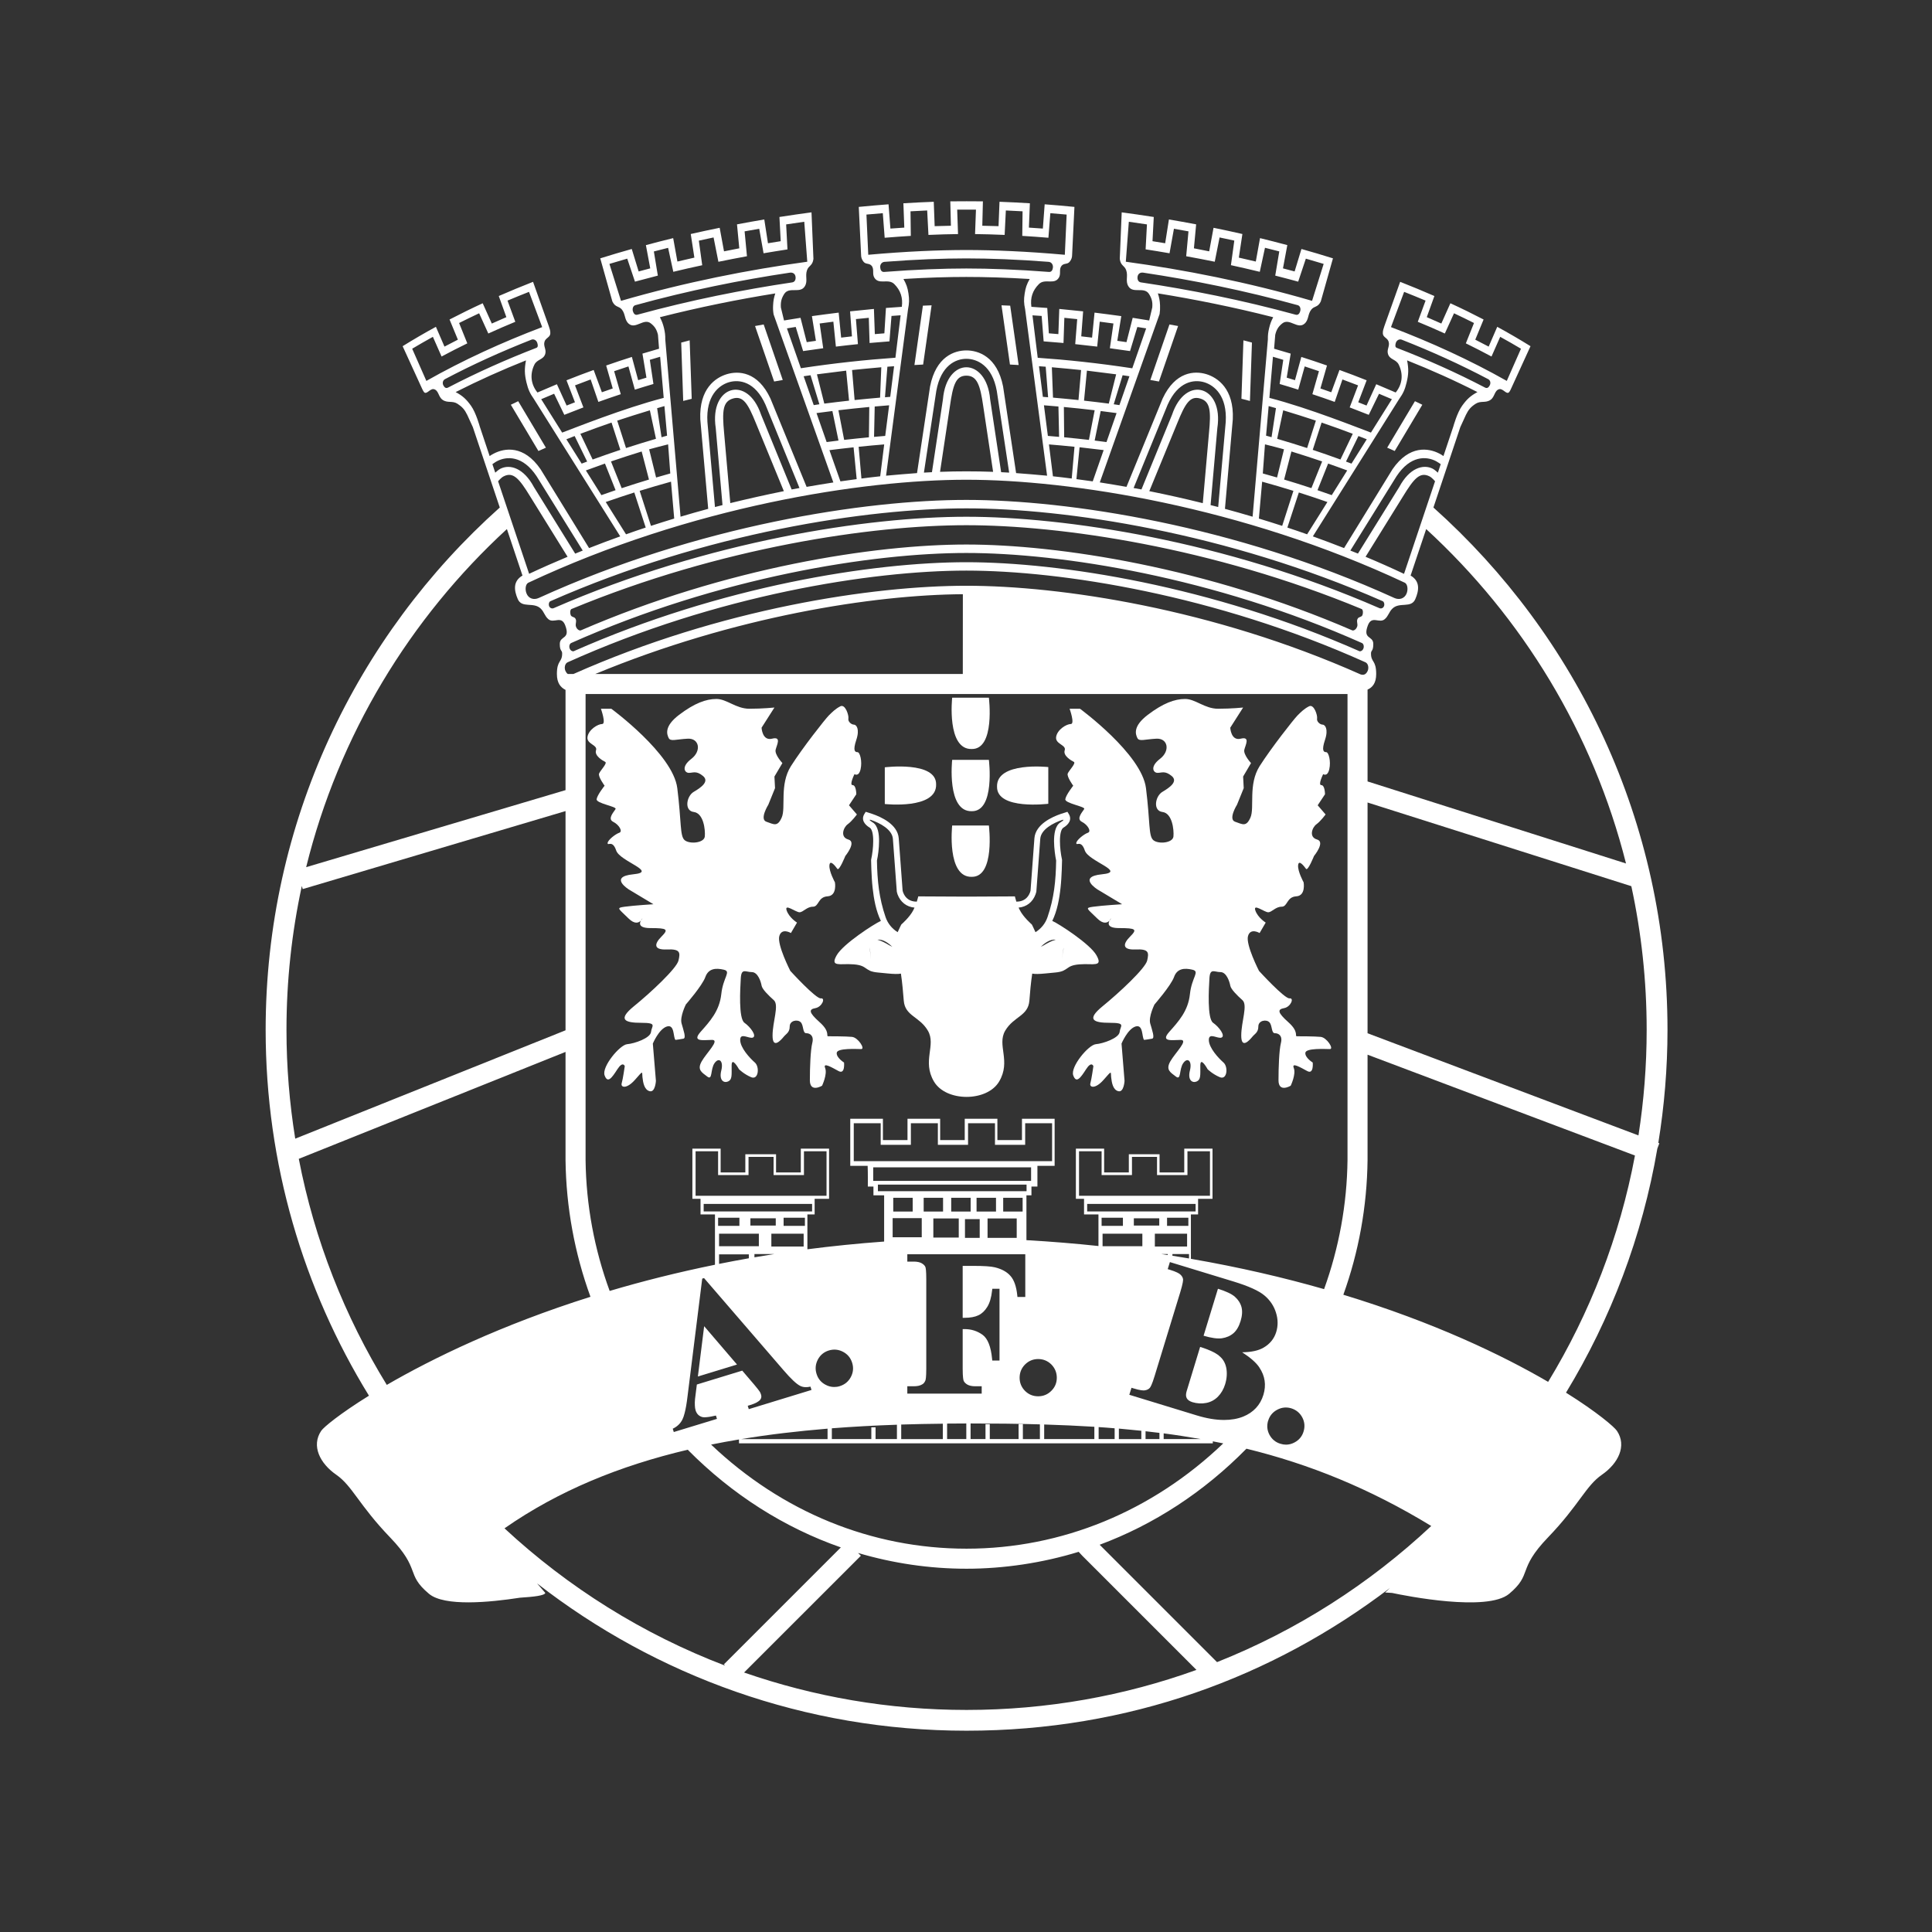
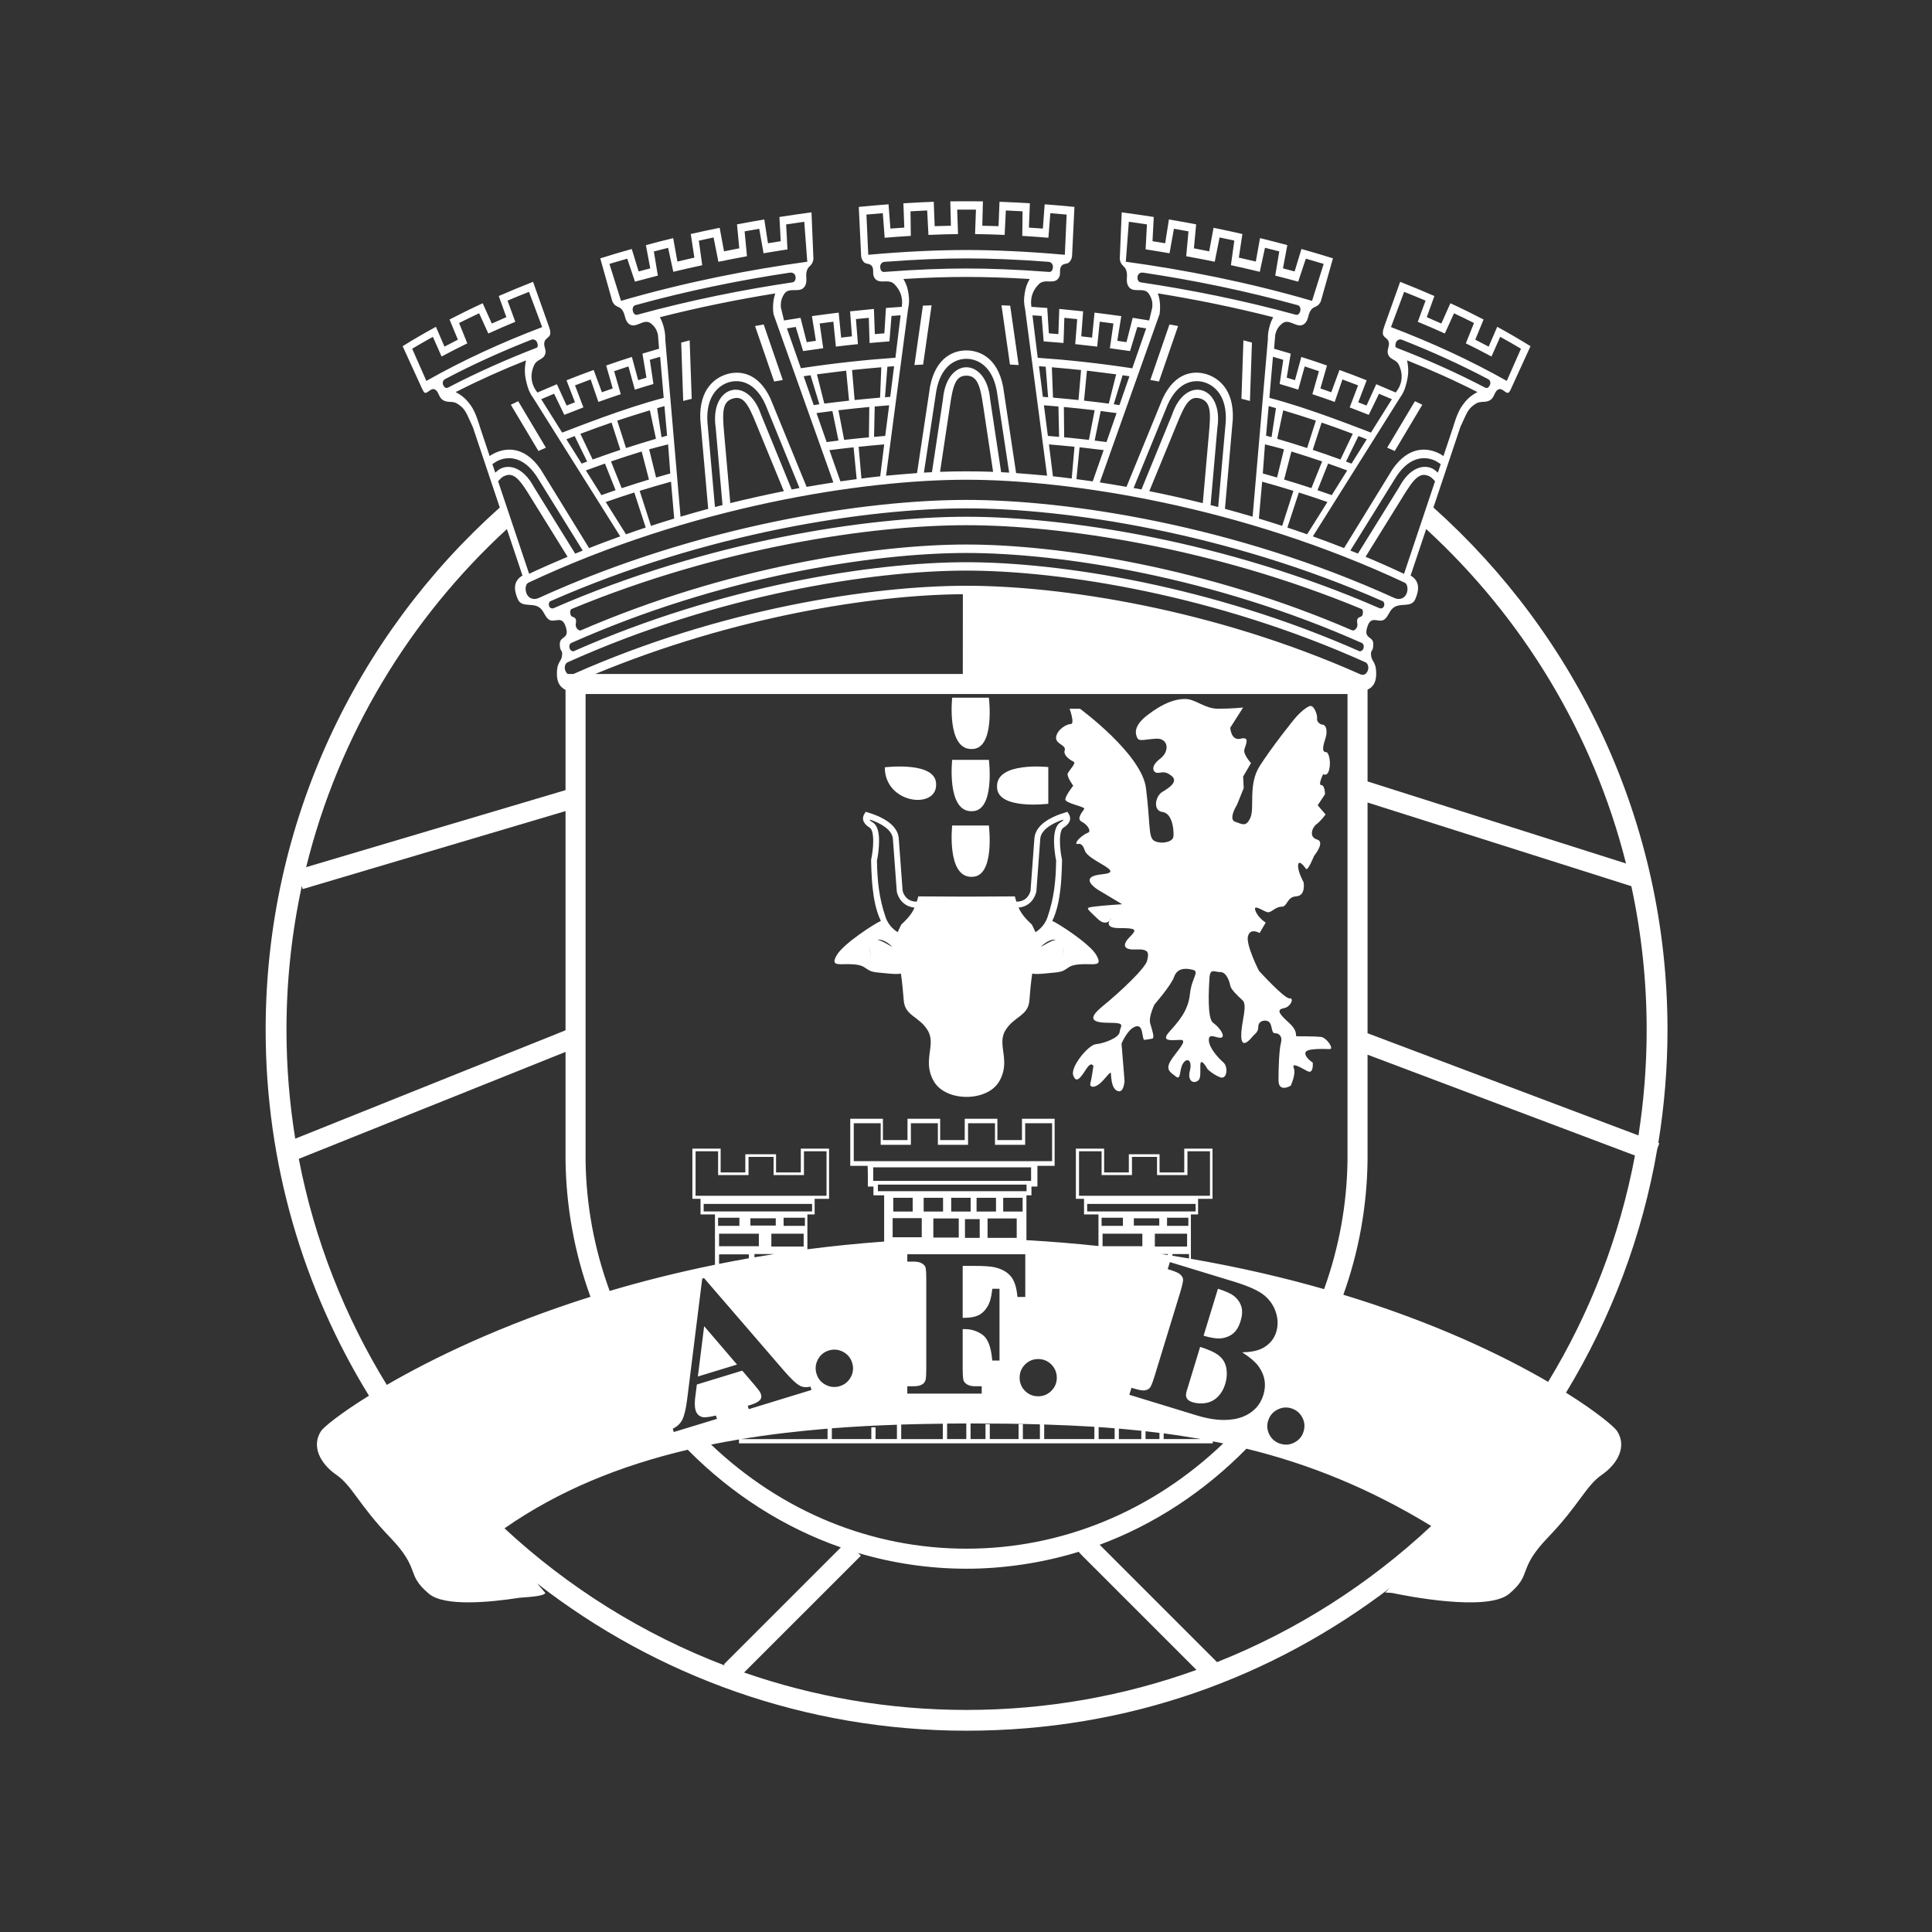
<svg xmlns="http://www.w3.org/2000/svg" width="32" height="32" viewBox="0 0 32 32" fill="none">
  <rect x="0" y="0" width="32" height="32" fill="#333333" stroke="none" />
  <path d="M16.097 12.406C16.486 12.409 16.379 11.556 16.379 11.556H15.771C15.771 11.556 15.676 12.419 16.097 12.406Z" fill="white" />
  <path d="M16.097 13.436C16.486 13.44 16.379 12.586 16.379 12.586H15.771C15.771 12.586 15.676 13.449 16.097 13.436Z" fill="white" />
  <path d="M16.097 14.523C16.486 14.526 16.379 13.673 16.379 13.673H15.771C15.771 13.673 15.676 14.536 16.097 14.523Z" fill="white" />
  <path d="M17.363 13.313V12.705C17.363 12.705 16.501 12.61 16.514 13.031C16.51 13.42 17.363 13.313 17.363 13.313Z" fill="white" />
-   <path d="M15.505 12.991C15.509 12.602 14.655 12.709 14.655 12.709V13.317C14.655 13.317 15.518 13.412 15.505 12.991Z" fill="white" />
+   <path d="M15.505 12.991C15.509 12.602 14.655 12.709 14.655 12.709C14.655 13.317 15.518 13.412 15.505 12.991Z" fill="white" />
  <path d="M22.027 17.376C22.098 17.376 21.976 17.184 21.875 17.174C21.774 17.164 21.521 17.164 21.48 17.164C21.44 17.164 21.521 17.093 21.339 16.931C21.157 16.769 21.157 16.718 21.268 16.698C21.379 16.678 21.44 16.526 21.359 16.536C21.278 16.547 20.853 16.081 20.853 16.081C20.853 16.081 20.63 15.646 20.671 15.504C20.711 15.362 20.863 15.454 20.863 15.454L20.964 15.281C20.964 15.281 20.833 15.2 20.792 15.079C20.752 14.958 20.944 15.11 21.005 15.11C21.066 15.11 21.126 15.018 21.228 15.018C21.329 15.018 21.308 14.856 21.471 14.846C21.632 14.836 21.592 14.614 21.592 14.614C21.592 14.614 21.491 14.431 21.501 14.33C21.511 14.229 21.602 14.35 21.632 14.391C21.663 14.431 21.764 14.178 21.764 14.178C21.764 14.178 21.956 13.945 21.815 13.905C21.673 13.865 21.734 13.703 21.805 13.652C21.875 13.601 21.956 13.49 21.956 13.49L21.825 13.338L21.946 13.156C21.946 13.156 21.946 13.004 21.885 13.004C21.825 13.004 21.916 12.822 21.916 12.822C21.916 12.822 21.986 12.873 22.017 12.741C22.047 12.61 22.007 12.458 21.966 12.458C21.926 12.458 21.885 12.438 21.946 12.255C22.007 12.073 21.946 12.002 21.906 12.002C21.865 12.002 21.805 11.952 21.815 11.901C21.825 11.85 21.764 11.658 21.683 11.698C21.602 11.739 21.551 11.79 21.491 11.85C21.43 11.911 21.056 12.387 20.863 12.69C20.671 12.994 20.782 13.378 20.712 13.54C20.641 13.702 20.58 13.652 20.458 13.611C20.337 13.571 20.489 13.328 20.489 13.328L20.6 13.054L20.59 12.862L20.721 12.639C20.721 12.639 20.59 12.498 20.61 12.417C20.63 12.336 20.711 12.194 20.549 12.235C20.387 12.275 20.377 12.053 20.377 12.053L20.59 11.719C20.59 11.719 20.398 11.739 20.175 11.739C19.953 11.739 19.801 11.577 19.629 11.577C19.456 11.577 19.264 11.648 19.011 11.84C18.758 12.032 18.809 12.164 18.839 12.225C18.869 12.285 18.96 12.245 19.153 12.235C19.345 12.225 19.386 12.437 19.213 12.569C19.042 12.7 19.102 12.801 19.173 12.801C19.244 12.801 19.294 12.761 19.406 12.852C19.517 12.943 19.375 13.044 19.254 13.115C19.133 13.186 19.092 13.429 19.254 13.449C19.416 13.469 19.446 13.742 19.436 13.854C19.426 13.965 19.183 13.985 19.102 13.915C19.021 13.844 19.052 13.621 18.981 13.054C18.91 12.488 17.888 11.739 17.888 11.739H17.716C17.716 11.739 17.807 11.992 17.736 11.992C17.665 11.992 17.513 12.083 17.493 12.204C17.473 12.326 17.665 12.336 17.635 12.427C17.604 12.518 17.746 12.599 17.786 12.619C17.827 12.64 17.706 12.761 17.685 12.812C17.665 12.862 17.776 13.014 17.776 13.014C17.776 13.014 17.655 13.166 17.645 13.237C17.635 13.307 17.979 13.358 17.958 13.399C17.938 13.439 17.817 13.56 17.918 13.611C18.019 13.662 18.08 13.773 18.019 13.793C17.958 13.813 17.827 13.915 17.827 13.965C17.827 14.016 17.908 13.905 17.968 14.087C18.029 14.269 18.667 14.441 18.252 14.481C17.837 14.522 18.181 14.734 18.181 14.734L18.586 14.977C18.586 14.977 18.262 14.997 18.11 15.018C17.958 15.038 18.009 15.048 18.171 15.21C18.276 15.315 18.343 15.284 18.377 15.249C18.388 15.226 18.404 15.21 18.404 15.21C18.404 15.21 18.395 15.23 18.377 15.249C18.351 15.296 18.342 15.372 18.535 15.372C18.819 15.372 18.839 15.392 18.717 15.514C18.596 15.635 18.586 15.736 18.808 15.726C19.031 15.716 19.031 15.777 19.001 15.909C18.971 16.04 18.535 16.445 18.262 16.667C17.989 16.89 18.11 16.941 18.384 16.941C18.657 16.941 18.555 16.991 18.545 17.092C18.535 17.194 18.272 17.285 18.151 17.295C18.029 17.305 17.726 17.669 17.776 17.811C17.827 17.953 17.898 17.851 17.989 17.71C18.08 17.568 18.11 17.659 18.11 17.659C18.11 17.659 18.08 17.872 18.06 17.943C18.04 18.013 18.141 18.044 18.282 17.882C18.424 17.72 18.394 17.75 18.404 17.841C18.414 17.933 18.434 18.054 18.525 18.074C18.616 18.095 18.626 17.902 18.626 17.902L18.576 17.285C18.576 17.285 18.677 17.042 18.808 17.002C18.94 16.961 18.91 17.184 18.95 17.224C18.95 17.224 19.031 17.214 19.082 17.204C19.132 17.194 19.082 17.062 19.051 16.951C19.021 16.84 19.122 16.637 19.122 16.637C19.122 16.637 19.395 16.324 19.446 16.182C19.496 16.04 19.618 16.03 19.749 16.061C19.881 16.091 19.739 16.182 19.709 16.465C19.679 16.749 19.517 16.921 19.365 17.093C19.213 17.265 19.426 17.224 19.557 17.224C19.689 17.224 19.466 17.437 19.385 17.578C19.304 17.72 19.385 17.761 19.476 17.831C19.567 17.902 19.527 17.71 19.598 17.609C19.668 17.508 19.749 17.569 19.709 17.73C19.668 17.892 19.749 17.943 19.82 17.913C19.891 17.882 19.881 17.811 19.881 17.649C19.881 17.488 20.002 17.71 20.002 17.71C20.002 17.71 20.083 17.791 20.205 17.842C20.326 17.892 20.346 17.67 20.265 17.599C20.184 17.528 20.022 17.356 20.022 17.224C20.022 17.093 20.174 17.214 20.235 17.184C20.296 17.154 20.195 17.012 20.093 16.941C19.992 16.87 20.022 16.374 20.032 16.202C20.043 16.03 20.113 16.101 20.215 16.101C20.316 16.101 20.366 16.263 20.377 16.324C20.387 16.384 20.488 16.485 20.579 16.566C20.67 16.648 20.559 16.921 20.559 17.153C20.559 17.386 20.7 17.224 20.741 17.174C20.781 17.123 20.842 17.103 20.842 17.002C20.842 16.901 20.974 16.88 21.024 16.931C21.075 16.981 21.055 17.113 21.115 17.113C21.176 17.113 21.247 17.153 21.216 17.275C21.186 17.396 21.176 17.68 21.176 17.892C21.176 18.105 21.378 17.983 21.378 17.983C21.378 17.983 21.47 17.791 21.429 17.69C21.389 17.589 21.54 17.68 21.652 17.74C21.763 17.801 21.743 17.599 21.743 17.599C21.743 17.599 21.611 17.518 21.621 17.437C21.631 17.356 21.955 17.376 22.026 17.376L22.027 17.376Z" fill="white" />
-   <path d="M14.112 17.174C14.011 17.164 13.758 17.164 13.717 17.164C13.677 17.164 13.758 17.093 13.576 16.931C13.394 16.769 13.394 16.718 13.505 16.698C13.616 16.678 13.677 16.526 13.596 16.536C13.515 16.547 13.09 16.081 13.09 16.081C13.09 16.081 12.867 15.646 12.908 15.504C12.948 15.362 13.1 15.454 13.1 15.454L13.201 15.281C13.201 15.281 13.07 15.2 13.029 15.079C12.989 14.958 13.181 15.11 13.242 15.11C13.303 15.11 13.363 15.018 13.464 15.018C13.566 15.018 13.545 14.856 13.707 14.846C13.869 14.836 13.829 14.614 13.829 14.614C13.829 14.614 13.728 14.431 13.738 14.33C13.748 14.229 13.839 14.35 13.869 14.391C13.9 14.431 14.001 14.178 14.001 14.178C14.001 14.178 14.193 13.945 14.051 13.905C13.909 13.865 13.97 13.703 14.041 13.652C14.112 13.601 14.193 13.49 14.193 13.49L14.062 13.338L14.183 13.156C14.183 13.156 14.183 13.004 14.122 13.004C14.062 13.004 14.153 12.822 14.153 12.822C14.153 12.822 14.223 12.873 14.254 12.741C14.284 12.61 14.244 12.458 14.203 12.458C14.163 12.458 14.122 12.438 14.183 12.255C14.244 12.073 14.183 12.002 14.143 12.002C14.102 12.002 14.041 11.952 14.052 11.901C14.062 11.85 14.001 11.658 13.92 11.698C13.839 11.739 13.789 11.79 13.728 11.85C13.667 11.911 13.292 12.387 13.1 12.69C12.908 12.994 13.019 13.378 12.948 13.54C12.877 13.702 12.817 13.652 12.695 13.611C12.574 13.571 12.726 13.328 12.726 13.328L12.837 13.054L12.827 12.862L12.959 12.639C12.959 12.639 12.827 12.498 12.847 12.417C12.867 12.336 12.948 12.194 12.787 12.235C12.624 12.275 12.614 12.053 12.614 12.053L12.827 11.719C12.827 11.719 12.635 11.739 12.412 11.739C12.19 11.739 12.038 11.577 11.866 11.577C11.694 11.577 11.501 11.648 11.248 11.84C10.995 12.032 11.046 12.164 11.076 12.225C11.107 12.285 11.198 12.245 11.39 12.235C11.582 12.225 11.623 12.437 11.451 12.569C11.279 12.7 11.339 12.801 11.41 12.801C11.481 12.801 11.532 12.761 11.643 12.852C11.754 12.943 11.613 13.044 11.491 13.115C11.37 13.186 11.329 13.429 11.491 13.449C11.653 13.469 11.684 13.742 11.674 13.854C11.663 13.965 11.42 13.985 11.339 13.915C11.259 13.844 11.289 13.621 11.218 13.054C11.147 12.488 10.125 11.739 10.125 11.739H9.953C9.953 11.739 10.044 11.992 9.973 11.992C9.903 11.992 9.751 12.083 9.731 12.204C9.71 12.326 9.903 12.336 9.872 12.427C9.842 12.518 9.983 12.599 10.024 12.619C10.065 12.64 9.943 12.761 9.923 12.812C9.902 12.862 10.014 13.014 10.014 13.014C10.014 13.014 9.892 13.166 9.882 13.237C9.872 13.307 10.216 13.358 10.196 13.399C10.176 13.439 10.054 13.56 10.155 13.611C10.257 13.662 10.318 13.773 10.257 13.793C10.196 13.813 10.064 13.915 10.064 13.965C10.064 14.016 10.145 13.905 10.206 14.087C10.267 14.269 10.904 14.441 10.489 14.481C10.074 14.522 10.418 14.734 10.418 14.734L10.823 14.977C10.823 14.977 10.499 14.997 10.348 15.018C10.196 15.038 10.246 15.048 10.408 15.21C10.514 15.315 10.58 15.284 10.614 15.249C10.626 15.226 10.641 15.21 10.641 15.21C10.641 15.21 10.632 15.23 10.614 15.249C10.589 15.296 10.579 15.372 10.773 15.372C11.056 15.372 11.076 15.392 10.955 15.514C10.834 15.635 10.823 15.736 11.046 15.726C11.269 15.716 11.269 15.777 11.238 15.909C11.208 16.04 10.773 16.445 10.499 16.667C10.226 16.89 10.348 16.941 10.621 16.941C10.894 16.941 10.793 16.991 10.783 17.092C10.773 17.194 10.51 17.285 10.388 17.295C10.267 17.305 9.963 17.669 10.014 17.811C10.065 17.953 10.135 17.851 10.226 17.71C10.318 17.568 10.348 17.659 10.348 17.659C10.348 17.659 10.318 17.872 10.297 17.943C10.277 18.013 10.378 18.044 10.52 17.882C10.662 17.72 10.631 17.75 10.641 17.841C10.651 17.933 10.672 18.054 10.763 18.074C10.854 18.095 10.864 17.902 10.864 17.902L10.813 17.285C10.813 17.285 10.914 17.042 11.046 17.002C11.178 16.961 11.147 17.184 11.188 17.224C11.188 17.224 11.269 17.214 11.319 17.204C11.37 17.194 11.319 17.062 11.289 16.951C11.258 16.84 11.36 16.637 11.36 16.637C11.36 16.637 11.633 16.324 11.683 16.182C11.734 16.04 11.855 16.03 11.987 16.061C12.118 16.091 11.977 16.182 11.947 16.465C11.916 16.749 11.754 16.921 11.602 17.093C11.451 17.265 11.663 17.224 11.795 17.224C11.927 17.224 11.704 17.437 11.623 17.578C11.542 17.72 11.623 17.761 11.714 17.831C11.805 17.902 11.764 17.71 11.835 17.609C11.906 17.508 11.987 17.569 11.947 17.73C11.906 17.892 11.987 17.943 12.058 17.913C12.129 17.882 12.118 17.811 12.118 17.649C12.118 17.488 12.24 17.71 12.24 17.71C12.24 17.71 12.321 17.791 12.442 17.842C12.564 17.892 12.584 17.67 12.503 17.599C12.422 17.528 12.26 17.356 12.26 17.224C12.26 17.093 12.412 17.214 12.473 17.184C12.533 17.154 12.432 17.012 12.331 16.941C12.23 16.87 12.26 16.374 12.27 16.202C12.28 16.03 12.351 16.101 12.452 16.101C12.554 16.101 12.604 16.263 12.614 16.324C12.624 16.384 12.726 16.485 12.817 16.566C12.908 16.648 12.796 16.921 12.796 17.153C12.796 17.386 12.938 17.224 12.979 17.174C13.019 17.123 13.08 17.103 13.08 17.002C13.08 16.901 13.211 16.88 13.262 16.931C13.313 16.981 13.292 17.113 13.353 17.113C13.414 17.113 13.485 17.153 13.454 17.275C13.424 17.396 13.414 17.68 13.414 17.892C13.414 18.105 13.616 17.983 13.616 17.983C13.616 17.983 13.707 17.791 13.667 17.69C13.626 17.589 13.778 17.68 13.889 17.74C14.001 17.801 13.98 17.599 13.98 17.599C13.98 17.599 13.849 17.518 13.859 17.437C13.869 17.356 14.193 17.376 14.264 17.376C14.335 17.376 14.213 17.184 14.112 17.174V17.174Z" fill="white" />
  <path d="M18.036 15.97L18.098 15.971L18.146 15.967C18.213 15.957 18.211 15.912 18.16 15.821C18.055 15.635 17.539 15.301 17.429 15.253C17.51 15.088 17.546 14.89 17.566 14.704C17.587 14.518 17.591 14.243 17.591 14.243C17.57 14.146 17.556 14.033 17.556 13.934C17.555 13.809 17.578 13.73 17.613 13.709C17.694 13.661 17.764 13.579 17.7 13.478L17.68 13.446L17.568 13.482C17.429 13.53 17.151 13.652 17.133 13.885L17.069 14.751L17.061 14.78C17.024 14.879 16.947 14.934 16.838 14.934C16.837 14.934 16.835 14.934 16.834 14.934C16.817 14.882 16.81 14.847 16.81 14.847L16.009 14.851L15.209 14.847C15.209 14.847 15.202 14.882 15.185 14.934C15.184 14.934 15.182 14.934 15.181 14.934C15.072 14.934 14.995 14.879 14.958 14.78L14.95 14.751L14.886 13.885C14.868 13.652 14.59 13.53 14.451 13.482L14.339 13.446L14.319 13.478C14.255 13.579 14.325 13.661 14.406 13.709C14.441 13.73 14.464 13.809 14.463 13.934C14.463 14.033 14.449 14.146 14.428 14.243C14.428 14.243 14.432 14.518 14.453 14.704C14.473 14.89 14.509 15.088 14.59 15.253C14.48 15.301 13.964 15.635 13.859 15.821C13.807 15.912 13.806 15.957 13.873 15.967L13.921 15.971L13.982 15.97C14.028 15.969 14.082 15.968 14.143 15.973C14.263 15.983 14.303 16.011 14.343 16.039L14.375 16.06L14.414 16.081C14.445 16.093 14.484 16.103 14.543 16.108C14.658 16.118 14.754 16.131 14.832 16.132C14.865 16.133 14.894 16.131 14.922 16.126C14.945 16.277 14.959 16.448 14.969 16.572C14.989 16.832 15.229 16.832 15.369 17.072C15.509 17.312 15.269 17.573 15.469 17.913C15.669 18.253 16.349 18.253 16.549 17.913C16.75 17.573 16.509 17.312 16.649 17.072C16.79 16.832 17.03 16.832 17.05 16.572C17.059 16.448 17.074 16.277 17.097 16.126C17.125 16.131 17.154 16.133 17.186 16.132C17.265 16.131 17.36 16.118 17.476 16.108C17.534 16.103 17.574 16.093 17.604 16.081L17.644 16.06L17.676 16.039C17.715 16.011 17.756 15.983 17.876 15.973C17.937 15.968 17.991 15.969 18.036 15.97ZM14.402 15.694C14.405 15.733 14.422 15.779 14.426 15.887C14.421 15.773 14.4 15.729 14.402 15.694ZM14.533 15.565C14.631 15.549 14.736 15.639 14.78 15.683C14.768 15.676 14.751 15.667 14.73 15.657C14.674 15.623 14.597 15.58 14.533 15.565ZM14.454 13.621C14.438 13.612 14.415 13.596 14.401 13.579H14.421C14.574 13.631 14.776 13.737 14.789 13.893L14.854 14.77L14.866 14.813C14.914 14.942 15.016 15.021 15.147 15.033C15.142 15.046 15.136 15.059 15.129 15.072C15.069 15.192 14.929 15.312 14.929 15.312C14.929 15.312 14.9 15.367 14.868 15.44C14.777 15.383 14.706 15.3 14.668 15.191C14.559 14.873 14.531 14.589 14.525 14.253C14.541 14.182 14.56 14.054 14.56 13.934C14.561 13.821 14.545 13.675 14.454 13.621ZM17.288 15.657C17.268 15.667 17.251 15.676 17.238 15.683C17.282 15.639 17.388 15.549 17.486 15.565C17.422 15.58 17.344 15.623 17.288 15.657ZM17.617 15.694C17.618 15.73 17.597 15.773 17.592 15.887C17.597 15.779 17.613 15.733 17.617 15.694ZM17.152 14.813L17.165 14.77L17.23 13.893C17.242 13.737 17.444 13.631 17.598 13.579H17.617C17.603 13.596 17.581 13.612 17.565 13.621C17.474 13.675 17.458 13.821 17.458 13.934C17.459 14.054 17.478 14.182 17.493 14.253C17.488 14.588 17.459 14.873 17.35 15.191C17.313 15.3 17.241 15.383 17.151 15.44C17.119 15.367 17.09 15.312 17.09 15.312C17.09 15.312 16.95 15.192 16.89 15.072C16.883 15.059 16.877 15.046 16.871 15.033C17.003 15.021 17.105 14.942 17.152 14.813H17.152Z" fill="white" />
  <path d="M20.188 22.452C20.124 22.401 20.02 22.353 19.878 22.309L19.655 23.041C19.64 23.089 19.64 23.128 19.656 23.158C19.671 23.187 19.703 23.209 19.749 23.224C19.826 23.247 19.904 23.252 19.979 23.237C20.053 23.223 20.118 23.188 20.172 23.134C20.227 23.078 20.267 23.009 20.292 22.928C20.321 22.834 20.327 22.742 20.311 22.657C20.294 22.572 20.255 22.505 20.188 22.453L20.188 22.452Z" fill="white" />
  <path d="M20.453 21.478C20.401 21.432 20.306 21.387 20.173 21.346L19.935 22.124C20.065 22.162 20.167 22.176 20.238 22.166C20.313 22.155 20.378 22.127 20.43 22.082C20.482 22.037 20.521 21.969 20.548 21.881C20.575 21.793 20.58 21.715 20.563 21.649C20.545 21.584 20.508 21.526 20.453 21.478V21.478Z" fill="white" />
  <path d="M12.207 22.601L11.663 21.966L11.559 22.799L12.207 22.601Z" fill="white" />
  <path d="M27.619 17.058C27.619 13.623 26.12 10.533 23.742 8.406L24.187 7.075L24.28 6.872C24.323 6.784 24.363 6.738 24.441 6.688C24.527 6.632 24.605 6.681 24.689 6.622C24.76 6.573 24.751 6.467 24.832 6.446C24.897 6.43 24.955 6.548 24.998 6.492C25.013 6.473 25.016 6.462 25.027 6.44L25.35 5.734C25.17 5.622 24.986 5.515 24.799 5.413L24.657 5.741L24.435 5.626L24.573 5.292C24.392 5.198 24.209 5.108 24.023 5.023L23.873 5.359L23.632 5.253L23.758 4.903C23.571 4.821 23.381 4.743 23.191 4.668L22.93 5.4C22.916 5.45 22.903 5.469 22.904 5.521C22.906 5.589 22.981 5.595 23 5.659C23.023 5.734 22.966 5.787 22.989 5.862C23.018 5.96 23.122 5.948 23.167 6.038C23.246 6.198 23.228 6.366 23.117 6.501L22.795 6.364L22.634 6.717L22.497 6.663L22.636 6.299C22.486 6.239 22.336 6.182 22.186 6.128L22.05 6.497L21.87 6.434L21.979 6.054C21.837 6.004 21.695 5.957 21.554 5.912L21.449 6.297L21.312 6.255L21.378 5.857L21.103 5.776L21.122 5.545C21.143 5.458 21.175 5.407 21.241 5.355C21.358 5.265 21.492 5.458 21.605 5.363C21.68 5.3 21.657 5.206 21.719 5.128C21.77 5.064 21.826 5.096 21.876 4.994L22.078 4.279C21.904 4.224 21.73 4.173 21.556 4.124L21.443 4.496L21.25 4.445L21.322 4.06C21.171 4.019 21.02 3.981 20.87 3.944L20.8 4.332L20.519 4.267L20.578 3.876C20.418 3.839 20.258 3.805 20.1 3.773L20.028 4.163L19.775 4.113L19.812 3.716C19.66 3.687 19.51 3.66 19.361 3.635L19.299 4.029L19.089 3.995L19.11 3.594C18.93 3.566 18.753 3.54 18.579 3.517L18.547 4.289C18.562 4.405 18.625 4.395 18.653 4.475C18.688 4.572 18.637 4.652 18.688 4.739C18.764 4.871 18.95 4.741 19.031 4.869C19.078 4.943 19.093 5.003 19.085 5.093L19.034 5.308L18.761 5.264L18.658 5.667L18.506 5.645L18.572 5.236C18.422 5.215 18.274 5.196 18.129 5.178L18.088 5.592L17.909 5.571L17.94 5.157L17.545 5.117L17.53 5.534L17.372 5.521L17.346 5.101L17.083 5.082C17.062 4.932 17.103 4.81 17.208 4.705C17.307 4.607 17.461 4.722 17.537 4.601C17.579 4.535 17.534 4.46 17.584 4.401C17.624 4.355 17.681 4.383 17.718 4.334C17.747 4.297 17.758 4.265 17.758 4.215L17.796 3.427C17.627 3.41 17.462 3.396 17.303 3.384L17.273 3.786L17.042 3.77L17.058 3.367C16.882 3.356 16.714 3.348 16.555 3.342L16.539 3.746L16.27 3.739L16.28 3.335C16.188 3.333 15.832 3.333 15.74 3.335L15.75 3.739L15.481 3.746L15.466 3.342C15.306 3.348 15.138 3.356 14.963 3.367L14.978 3.77L14.748 3.786L14.717 3.384C14.558 3.396 14.393 3.41 14.224 3.427L14.262 4.215C14.262 4.265 14.273 4.297 14.302 4.334C14.339 4.383 14.396 4.355 14.436 4.401C14.486 4.46 14.441 4.535 14.483 4.601C14.559 4.722 14.713 4.607 14.812 4.705C14.917 4.81 14.957 4.932 14.937 5.082L14.674 5.101L14.648 5.521L14.49 5.534L14.475 5.117L14.08 5.157L14.111 5.571L13.932 5.592L13.891 5.178C13.746 5.196 13.598 5.215 13.448 5.236L13.514 5.645L13.362 5.667L13.259 5.264L12.986 5.308L12.934 5.093C12.928 5.003 12.942 4.943 12.989 4.869C13.07 4.741 13.256 4.871 13.332 4.739C13.383 4.652 13.332 4.572 13.367 4.475C13.395 4.395 13.458 4.405 13.473 4.289L13.441 3.517C13.267 3.54 13.09 3.566 12.91 3.594L12.931 3.995L12.72 4.029L12.659 3.635C12.51 3.66 12.359 3.687 12.207 3.716L12.245 4.113L11.992 4.163L11.92 3.773C11.762 3.805 11.602 3.839 11.441 3.876L11.501 4.267L11.22 4.332L11.15 3.944C11 3.981 10.85 4.019 10.698 4.06L10.77 4.445L10.578 4.496L10.464 4.124C10.29 4.173 10.116 4.224 9.942 4.279L10.143 4.994C10.194 5.096 10.249 5.064 10.301 5.128C10.363 5.206 10.34 5.3 10.415 5.363C10.528 5.458 10.662 5.265 10.778 5.355C10.845 5.407 10.877 5.458 10.898 5.545L10.916 5.776L10.641 5.857L10.707 6.255L10.57 6.297L10.466 5.912C10.324 5.957 10.182 6.004 10.04 6.054L10.149 6.434L9.969 6.497L9.833 6.128C9.683 6.182 9.533 6.239 9.383 6.299L9.523 6.663L9.385 6.717L9.224 6.364L8.902 6.501C8.792 6.366 8.773 6.198 8.852 6.038C8.898 5.948 9.001 5.96 9.031 5.862C9.053 5.787 8.996 5.734 9.019 5.659C9.038 5.595 9.113 5.589 9.115 5.521C9.117 5.469 9.103 5.45 9.089 5.4L8.829 4.668C8.638 4.743 8.449 4.821 8.261 4.903L8.387 5.253L8.146 5.359L7.995 5.023C7.81 5.108 7.627 5.198 7.446 5.292L7.584 5.626L7.362 5.741L7.22 5.413C7.033 5.515 6.849 5.622 6.669 5.734L6.992 6.44C7.003 6.462 7.007 6.473 7.021 6.492C7.064 6.548 7.122 6.43 7.187 6.446C7.268 6.467 7.259 6.573 7.33 6.622C7.414 6.681 7.492 6.632 7.578 6.688C7.656 6.739 7.696 6.784 7.739 6.872L7.832 7.075L8.278 8.406C5.899 10.533 4.4 13.623 4.4 17.058C4.4 19.276 5.026 21.352 6.111 23.117C5.629 23.416 5.361 23.638 5.32 23.699C5.153 23.948 5.299 24.239 5.569 24.426C5.838 24.613 5.942 24.924 6.461 25.464C6.98 26.003 6.71 26.066 7.105 26.398C7.36 26.613 8.114 26.54 8.612 26.463C8.844 26.448 9.02 26.428 9.032 26.384L8.896 26.226C10.863 27.755 13.331 28.666 16.009 28.666C18.687 28.666 21.073 27.785 23.022 26.302L22.942 26.377L23.057 26.384C23.282 26.432 24.636 26.702 24.997 26.398C25.391 26.066 25.121 26.004 25.64 25.464C26.159 24.924 26.263 24.613 26.533 24.426C26.803 24.239 26.948 23.949 26.782 23.7C26.738 23.634 26.456 23.391 25.938 23.067C26.679 21.847 27.202 20.481 27.451 19.023L27.484 18.936L27.467 18.93C27.566 18.32 27.619 17.695 27.619 17.058V17.058ZM26.932 14.302L22.651 12.943V11.422C22.734 11.385 22.794 11.312 22.794 11.164C22.794 10.929 22.708 10.976 22.708 10.824C22.708 10.763 22.746 10.793 22.746 10.666C22.746 10.523 22.565 10.597 22.657 10.356C22.723 10.187 22.846 10.333 22.936 10.255C22.999 10.201 23.003 10.138 23.063 10.08C23.181 9.965 23.374 10.081 23.442 9.923C23.503 9.782 23.526 9.627 23.364 9.533L23.622 8.763C25.215 10.226 26.387 12.14 26.932 14.302V14.302ZM20.858 22.649C20.953 22.789 20.975 22.941 20.926 23.103C20.874 23.273 20.761 23.394 20.592 23.463C20.497 23.501 20.391 23.519 20.273 23.519C20.137 23.519 19.986 23.494 19.82 23.443L18.705 23.102L18.741 22.986L18.771 22.995C18.888 23.031 18.941 23.033 18.965 23.028C19 23.022 19.025 23.009 19.044 22.988C19.055 22.976 19.081 22.934 19.125 22.788L19.55 21.399C19.594 21.254 19.597 21.204 19.595 21.187C19.591 21.16 19.577 21.135 19.551 21.111C19.533 21.093 19.487 21.065 19.372 21.03L19.341 21.021L19.377 20.904L20.432 21.226C20.683 21.303 20.85 21.379 20.943 21.457C21.036 21.535 21.1 21.631 21.134 21.741C21.169 21.851 21.17 21.96 21.138 22.063C21.104 22.174 21.033 22.261 20.927 22.322C20.842 22.371 20.726 22.396 20.574 22.398C20.712 22.487 20.806 22.57 20.859 22.649L20.858 22.649ZM12.398 19.463V19.162H12.813V19.463H13.316V19.069H13.69V19.806H11.521V19.069H11.894V19.463H12.398ZM11.655 19.941H13.451V20.065H11.655V19.941ZM11.91 20.641V20.434H12.569V20.641H11.91ZM12.403 20.776V20.841C12.236 20.871 12.071 20.901 11.91 20.934V20.776H12.403V20.776ZM12.429 20.299V20.179H12.849V20.299H12.429ZM12.496 20.771H12.826C12.715 20.788 12.605 20.806 12.496 20.825V20.771ZM12.776 20.646V20.434H13.311V20.646H12.776ZM12.979 20.304V20.169H13.332V20.304H12.979ZM11.894 20.169H12.247V20.304H11.894V20.169ZM12.975 22.692C13.1 22.838 13.194 22.926 13.255 22.955C13.301 22.978 13.357 22.982 13.424 22.967L13.441 23.022L12.402 23.34L12.385 23.284L12.428 23.271C12.511 23.246 12.566 23.216 12.593 23.182C12.611 23.158 12.615 23.13 12.605 23.098C12.602 23.088 12.598 23.078 12.594 23.069C12.589 23.059 12.584 23.05 12.577 23.041C12.572 23.032 12.544 22.996 12.493 22.935L12.294 22.702L11.542 22.932L11.512 23.171C11.508 23.21 11.507 23.246 11.509 23.277C11.51 23.309 11.514 23.336 11.521 23.359C11.54 23.42 11.578 23.457 11.636 23.472C11.644 23.474 11.655 23.475 11.668 23.475C11.688 23.475 11.714 23.472 11.746 23.468C11.757 23.466 11.768 23.464 11.78 23.462C11.803 23.457 11.829 23.452 11.858 23.446L11.875 23.501L11.16 23.719L11.143 23.664C11.217 23.629 11.271 23.577 11.304 23.509C11.317 23.483 11.328 23.45 11.339 23.407C11.358 23.337 11.374 23.243 11.388 23.125L11.631 21.178L11.661 21.169L12.975 22.692L12.975 22.692ZM15.087 18.962V18.604H15.534V18.962H16.034V18.604H16.48V18.962H16.98V18.604H17.426V19.232H14.141V18.604H14.587V18.962H15.087H15.087ZM14.463 19.335H17.078V19.559H14.463V19.335ZM14.541 19.621H17.003V19.73H14.541V19.621ZM17.413 23.037C17.353 23.097 17.28 23.127 17.195 23.127C17.11 23.127 17.037 23.097 16.977 23.037C16.918 22.977 16.888 22.904 16.888 22.82C16.888 22.735 16.918 22.661 16.977 22.601C17.037 22.541 17.11 22.51 17.195 22.51C17.28 22.51 17.355 22.541 17.415 22.601C17.474 22.662 17.504 22.735 17.504 22.82C17.504 22.904 17.474 22.977 17.413 23.037V23.037ZM18.126 23.632V23.835H17.295V23.594C17.578 23.603 17.855 23.615 18.126 23.632ZM16.871 23.588V23.835H16.394V23.588H16.323V23.835H16.076V23.577C16.471 23.577 16.853 23.581 17.224 23.592V23.836H16.942V23.588H16.871V23.588ZM16.981 21.482H16.852L16.849 21.453C16.834 21.309 16.797 21.202 16.738 21.135C16.68 21.067 16.593 21.019 16.479 20.991C16.416 20.975 16.295 20.967 16.119 20.967H15.945V21.827H15.977C16.071 21.827 16.148 21.813 16.206 21.785C16.263 21.758 16.312 21.712 16.352 21.647C16.393 21.581 16.42 21.489 16.432 21.375L16.436 21.346H16.555V22.535H16.435L16.432 22.506C16.413 22.304 16.359 22.17 16.275 22.109C16.188 22.046 16.088 22.014 15.977 22.014H15.945V22.668C15.945 22.813 15.956 22.858 15.962 22.872C15.972 22.894 15.992 22.915 16.022 22.933C16.054 22.951 16.098 22.961 16.154 22.961H16.26V23.083H15.028V22.961H15.134C15.193 22.961 15.24 22.951 15.274 22.93C15.297 22.918 15.314 22.897 15.327 22.866C15.332 22.855 15.342 22.815 15.342 22.668V21.189C15.342 21.044 15.333 20.999 15.327 20.985C15.318 20.962 15.297 20.942 15.267 20.924C15.236 20.906 15.191 20.896 15.134 20.896H15.028V20.774H16.982V21.482L16.981 21.482ZM16.005 23.578V23.835H15.687V23.579C15.792 23.578 15.898 23.578 16.005 23.577V23.578ZM15.616 23.58V23.836H14.927V23.595C15.154 23.588 15.384 23.583 15.616 23.581V23.58ZM16.84 20.181V20.503H16.357V20.181H16.84ZM16.616 20.067V19.839H16.938V20.067H16.616ZM16.497 20.067H16.175V19.839H16.497V20.067ZM16.227 20.192V20.503H15.983V20.192H16.227ZM16.077 20.067H15.755V19.839H16.077V20.067ZM15.88 20.181V20.498H15.459V20.181H15.88ZM15.62 20.067H15.299V19.839H15.62V20.067ZM15.117 19.839V20.067H14.795V19.839H15.117ZM14.785 20.176H15.267V20.493H14.785V20.176ZM14.856 23.598V23.835H14.502V23.641H14.432V23.835H13.778V23.657C14.13 23.63 14.489 23.61 14.856 23.598ZM14.092 22.809C14.052 22.884 13.99 22.934 13.909 22.959C13.878 22.969 13.847 22.973 13.816 22.973C13.768 22.973 13.72 22.961 13.674 22.936C13.599 22.897 13.549 22.836 13.524 22.754C13.499 22.673 13.507 22.594 13.546 22.519C13.585 22.444 13.647 22.393 13.728 22.368C13.81 22.343 13.89 22.351 13.965 22.391C14.04 22.431 14.09 22.492 14.115 22.574C14.14 22.655 14.132 22.734 14.092 22.809V22.809ZM13.707 23.663V23.836H12.277C12.738 23.759 13.216 23.704 13.707 23.663ZM12.24 23.842V23.906H18.532H20.088V23.873C20.146 23.884 20.204 23.895 20.261 23.907C19.085 25.033 17.585 25.651 16.009 25.651C14.434 25.651 12.951 25.041 11.778 23.927C11.93 23.896 12.084 23.868 12.24 23.842ZM18.749 19.463V19.162H19.164V19.463H19.668V19.069H20.041V19.806H17.872V19.069H18.246V19.463H18.749H18.749ZM18.007 19.941H19.803V20.065H18.007V19.941ZM19.128 20.646V20.434H19.662V20.646H19.128ZM19.341 20.771V20.787C19.306 20.781 19.27 20.776 19.235 20.771H19.341ZM18.262 20.641V20.434H18.921V20.641H18.262ZM18.532 23.662C18.657 23.673 18.781 23.685 18.904 23.698V23.836H18.532V23.662V23.662ZM18.246 20.304V20.169H18.599V20.304H18.246ZM18.78 20.299V20.179H19.201V20.299H18.78ZM19.33 20.304V20.169H19.683V20.304H19.33ZM19.419 20.771H19.694V20.844C19.603 20.829 19.511 20.814 19.419 20.799V20.771ZM18.197 23.637C18.285 23.643 18.374 23.649 18.462 23.657V23.835H18.197V23.637V23.637ZM18.974 23.835V23.706C19.051 23.714 19.128 23.723 19.204 23.733V23.835H18.974ZM19.274 23.835V23.741C19.481 23.768 19.684 23.8 19.885 23.835H19.274ZM21.005 23.531C21.029 23.451 21.079 23.39 21.154 23.35C21.228 23.31 21.307 23.302 21.387 23.326C21.469 23.352 21.53 23.402 21.57 23.477C21.609 23.551 21.616 23.63 21.591 23.711C21.567 23.791 21.516 23.852 21.442 23.891C21.396 23.916 21.348 23.928 21.3 23.928C21.27 23.928 21.239 23.923 21.207 23.913C21.127 23.889 21.066 23.838 21.026 23.764C20.987 23.69 20.98 23.612 21.004 23.531L21.005 23.531ZM19.725 20.85V20.115H19.844V19.856H20.083V19.025H19.615V19.419H19.206V19.118H18.697V19.419H18.288V19.025H17.82V19.856H17.955V20.115H18.194V20.638C17.809 20.597 17.412 20.564 17.001 20.541V19.798H17.084V19.653H17.183V19.31H17.468V18.53H16.927V18.883H16.52V18.53H15.979V18.883H15.572V18.53H15.031V18.883H14.624V18.53H14.083V19.31H14.371C14.376 19.407 14.374 19.653 14.374 19.653H14.467V19.798H14.644V20.564C14.206 20.596 13.783 20.639 13.373 20.692V20.115H13.493V19.856H13.732V19.025H13.264V19.419H12.854V19.118H12.345V19.419H11.936V19.025H11.468V19.856H11.603V20.115H11.842V20.948C11.219 21.075 10.637 21.222 10.098 21.382C9.845 20.693 9.708 19.962 9.699 19.216V11.495H22.319V19.214C22.31 19.95 22.177 20.671 21.931 21.352C21.265 21.161 20.529 20.989 19.725 20.85L19.725 20.85ZM11.066 7.36L11.102 7.842L10.867 7.909L10.752 7.442C10.856 7.415 10.962 7.384 11.066 7.36H11.066ZM10.884 6.761L11.005 6.726L11.049 7.216L10.957 7.242L10.884 6.761V6.761ZM11.114 7.978L11.167 8.589C11.039 8.628 10.911 8.668 10.782 8.71L10.595 8.13C10.768 8.077 10.939 8.026 11.114 7.978H11.114ZM10.297 8.086L10.12 7.643C10.29 7.585 10.459 7.53 10.628 7.478L10.749 7.943C10.599 7.988 10.448 8.036 10.297 8.086V8.086ZM10.369 7.421L10.223 6.967C10.404 6.907 10.585 6.85 10.764 6.796L10.865 7.268C10.7 7.316 10.535 7.367 10.369 7.421H10.369ZM10.275 7.451C10.123 7.502 9.969 7.555 9.816 7.611L9.613 7.185C9.785 7.12 9.957 7.058 10.129 6.999L10.275 7.451ZM9.725 7.645L9.634 7.679L9.381 7.276L9.518 7.222L9.725 7.645L9.725 7.645ZM10.02 7.678L10.196 8.119L9.961 8.201L9.704 7.792C9.781 7.764 9.922 7.712 10.02 7.678ZM10.506 8.157L10.695 8.738C10.586 8.774 10.477 8.811 10.369 8.85L10.033 8.315C10.191 8.26 10.348 8.207 10.506 8.157ZM16.006 7.946C17.72 7.946 20.571 8.385 23.271 9.653C23.315 9.68 23.323 9.764 23.299 9.827C23.266 9.913 23.179 9.943 23.094 9.904C20.448 8.699 17.682 8.28 16.006 8.28C14.33 8.28 11.57 8.699 8.924 9.904C8.839 9.943 8.752 9.913 8.72 9.827C8.695 9.764 8.703 9.679 8.748 9.653C11.447 8.385 14.292 7.946 16.006 7.946ZM12.606 6.869C12.491 6.53 12.277 6.415 12.106 6.466C11.935 6.517 11.801 6.734 11.855 7.091L11.967 8.366L11.842 8.398L11.717 6.988C11.691 6.559 11.903 6.382 12.073 6.331C12.244 6.281 12.507 6.317 12.679 6.703L13.242 8.083L13.112 8.107L12.606 6.869H12.606ZM12.983 8.135C12.694 8.193 12.398 8.259 12.096 8.333L11.993 7.164C11.961 6.815 11.968 6.651 12.139 6.601C12.309 6.55 12.39 6.688 12.52 7.008L12.983 8.135V8.135ZM14.727 6.713L14.662 7.22L14.477 7.236L14.488 6.733L14.727 6.713ZM14.658 6.58L14.698 6.074L14.809 6.066L14.745 6.573L14.658 6.58ZM14.645 7.361L14.579 7.889C14.477 7.9 14.373 7.912 14.268 7.926L14.222 7.4C14.366 7.385 14.507 7.372 14.645 7.361ZM14.577 6.586C14.439 6.598 14.299 6.611 14.155 6.626L14.113 6.129C14.189 6.121 14.449 6.095 14.597 6.083L14.577 6.586L14.577 6.586ZM14.398 6.741L14.392 7.243C14.258 7.256 14.121 7.27 13.982 7.286L13.887 6.795C14.062 6.774 14.232 6.757 14.398 6.741ZM13.653 6.685L13.531 6.2C13.602 6.191 13.863 6.157 14.015 6.139L14.063 6.636C13.929 6.651 13.792 6.667 13.653 6.685H13.653ZM13.572 6.696L13.478 6.71L13.311 6.232L13.425 6.215L13.572 6.697V6.696ZM13.787 6.808L13.888 7.297L13.692 7.322L13.524 6.842L13.787 6.808ZM14.138 7.408L14.189 7.936L13.92 7.973L13.738 7.456C13.825 7.445 14.021 7.421 14.138 7.409V7.408ZM16.4 6.615C16.369 6.255 16.183 6.083 16.006 6.083C15.83 6.083 15.649 6.255 15.618 6.615L15.436 7.821L15.303 7.828L15.508 6.475C15.585 6.053 15.829 5.943 16.006 5.943C16.183 5.943 16.434 6.053 16.51 6.475L16.715 7.828L16.582 7.821L16.4 6.615H16.4ZM16.449 7.815C16.297 7.809 16.145 7.807 16.006 7.807C15.868 7.807 15.722 7.809 15.57 7.815L15.734 6.725C15.784 6.378 15.83 6.222 16.006 6.222C16.183 6.222 16.235 6.378 16.285 6.725L16.449 7.815H16.449ZM17.531 6.733L17.542 7.236L17.356 7.22L17.291 6.713L17.531 6.733H17.531ZM17.273 6.573L17.209 6.066L17.32 6.074L17.36 6.58L17.273 6.573ZM18.131 7.297L18.231 6.808L18.494 6.842L18.327 7.322L18.131 7.297ZM18.28 7.455L18.099 7.973L17.829 7.936L17.881 7.408C17.998 7.421 18.194 7.445 18.28 7.455L18.28 7.455ZM18.447 6.696L18.594 6.215L18.707 6.232L18.541 6.71L18.447 6.696V6.696ZM18.365 6.685C18.227 6.667 18.09 6.651 17.955 6.636L18.003 6.139C18.155 6.157 18.416 6.191 18.487 6.2L18.365 6.685H18.365ZM18.131 6.795L18.036 7.286C17.897 7.27 17.76 7.256 17.626 7.243L17.621 6.741C17.787 6.757 17.957 6.774 18.131 6.795H18.131ZM17.797 7.4L17.751 7.926C17.645 7.912 17.542 7.9 17.44 7.889L17.374 7.361C17.512 7.372 17.652 7.385 17.797 7.4ZM17.863 6.626C17.719 6.611 17.579 6.598 17.441 6.586L17.422 6.083C17.57 6.095 17.83 6.121 17.906 6.129L17.863 6.626V6.626ZM19.912 6.466C19.742 6.415 19.527 6.53 19.413 6.869L18.906 8.107L18.776 8.083L19.34 6.703C19.512 6.317 19.774 6.281 19.945 6.331C20.116 6.382 20.327 6.559 20.302 6.988L20.177 8.398L20.051 8.366L20.163 7.091C20.217 6.735 20.083 6.517 19.912 6.466ZM20.025 7.164L19.922 8.334C19.621 8.259 19.325 8.193 19.036 8.135L19.499 7.009C19.629 6.688 19.709 6.55 19.88 6.601C20.05 6.651 20.058 6.815 20.025 7.165L20.025 7.164ZM21.267 7.442L21.152 7.909L20.916 7.842L20.952 7.36C21.056 7.384 21.162 7.415 21.267 7.442H21.267ZM20.97 7.216L21.013 6.726L21.134 6.76L21.061 7.241L20.97 7.216V7.216ZM21.986 8.315L21.65 8.85C21.541 8.811 21.432 8.774 21.323 8.738L21.513 8.157C21.67 8.207 21.828 8.26 21.986 8.315ZM21.269 7.943L21.39 7.478C21.559 7.53 21.729 7.585 21.899 7.643L21.721 8.085C21.57 8.035 21.42 7.988 21.269 7.943L21.269 7.943ZM21.822 8.119L21.998 7.678C22.097 7.712 22.237 7.764 22.314 7.792L22.058 8.201L21.822 8.119H21.822ZM22.294 7.645L22.5 7.222L22.638 7.276L22.385 7.679L22.294 7.645L22.294 7.645ZM22.202 7.611C22.049 7.555 21.896 7.502 21.743 7.451L21.89 6.999C22.062 7.058 22.234 7.12 22.406 7.185L22.202 7.611ZM21.65 7.421C21.484 7.367 21.318 7.316 21.154 7.268L21.254 6.796C21.434 6.85 21.614 6.907 21.795 6.967L21.65 7.421H21.65ZM21.423 8.13L21.237 8.71C21.108 8.668 20.979 8.628 20.851 8.589L20.905 7.978C21.08 8.026 21.251 8.077 21.423 8.13H21.423ZM9.118 9.957C11.704 8.818 14.37 8.42 16.006 8.42C17.642 8.42 20.315 8.819 22.901 9.957C22.924 9.967 22.935 10.004 22.925 10.034C22.915 10.068 22.883 10.085 22.85 10.074C20.28 8.953 17.631 8.559 16.006 8.559C14.381 8.559 11.739 8.953 9.168 10.074C9.136 10.085 9.104 10.068 9.093 10.034C9.084 10.004 9.094 9.967 9.118 9.957ZM22.478 10.379C22.463 10.426 22.421 10.45 22.398 10.441C19.988 9.398 17.531 9.019 16.006 9.019C14.481 9.019 12.031 9.398 9.62 10.441C9.598 10.45 9.556 10.426 9.54 10.379C9.524 10.331 9.557 10.292 9.532 10.248C9.512 10.212 9.466 10.225 9.452 10.186C9.439 10.15 9.443 10.1 9.464 10.088C11.94 9.062 14.444 8.699 16.006 8.699C17.569 8.699 20.079 9.062 22.555 10.088C22.576 10.101 22.58 10.15 22.567 10.186C22.553 10.225 22.507 10.212 22.487 10.248C22.462 10.292 22.494 10.331 22.479 10.379H22.478ZM9.459 10.651C11.921 9.555 14.447 9.159 16.006 9.159C17.565 9.159 20.098 9.555 22.559 10.651C22.586 10.665 22.595 10.706 22.583 10.74C22.572 10.771 22.546 10.79 22.519 10.787C20.07 9.704 17.557 9.312 16.006 9.312C14.456 9.312 11.948 9.704 9.5 10.787C9.472 10.79 9.446 10.771 9.435 10.74C9.423 10.706 9.433 10.665 9.459 10.651ZM16.006 9.451C17.577 9.451 20.137 9.854 22.617 10.97C22.662 10.991 22.676 11.062 22.652 11.114C22.629 11.163 22.594 11.19 22.535 11.17C20.086 10.079 17.559 9.702 16.006 9.702C14.453 9.702 11.943 10.077 9.499 11.163H9.404C9.388 11.152 9.376 11.135 9.366 11.114C9.342 11.062 9.356 10.991 9.401 10.97C11.881 9.853 14.434 9.451 16.006 9.451L16.006 9.451ZM15.948 9.842L15.947 11.163H9.86C12.161 10.209 14.47 9.851 15.948 9.842ZM23.255 9.505C23.043 9.405 22.831 9.311 22.618 9.222L23.24 8.219C23.418 7.929 23.518 7.808 23.679 7.891C23.72 7.912 23.769 7.971 23.769 7.971L23.255 9.505V9.505ZM23.816 7.829C23.816 7.829 23.763 7.78 23.732 7.764C23.572 7.682 23.343 7.753 23.177 8.065L22.492 9.169L22.366 9.119L23.131 7.888C23.361 7.541 23.625 7.555 23.785 7.638C23.811 7.651 23.863 7.688 23.863 7.688L23.816 7.828L23.816 7.829ZM23.257 4.834C23.375 4.881 23.494 4.929 23.612 4.979L23.483 5.33C23.634 5.392 23.783 5.456 23.931 5.524L24.083 5.189C24.194 5.241 24.305 5.295 24.414 5.35L24.279 5.687C24.422 5.757 24.564 5.83 24.704 5.905L24.848 5.579C24.964 5.643 25.079 5.708 25.192 5.776L24.957 6.309C24.345 5.963 23.698 5.668 23.039 5.418L23.257 4.834ZM23.134 5.761C23.103 5.749 23.11 5.708 23.12 5.677C23.135 5.631 23.184 5.609 23.224 5.629C23.71 5.82 24.189 6.037 24.651 6.281C24.688 6.302 24.694 6.35 24.673 6.386C24.656 6.417 24.632 6.438 24.596 6.419C24.123 6.172 23.632 5.953 23.133 5.761H23.134ZM23.174 6.61C23.241 6.516 23.27 6.451 23.298 6.335C23.331 6.197 23.333 6.109 23.306 5.969C23.701 6.126 24.092 6.301 24.471 6.494C24.358 6.555 24.297 6.61 24.218 6.72C24.134 6.835 24.072 7.063 24.072 7.063L23.908 7.554C23.885 7.537 23.861 7.523 23.839 7.512C23.661 7.42 23.344 7.368 23.065 7.771L22.262 9.078C22.09 9.01 21.917 8.946 21.745 8.884L23.174 6.61H23.174ZM21.255 5.96L21.195 6.36C21.297 6.39 21.4 6.421 21.503 6.454L21.61 6.069L21.846 6.148L21.737 6.529C21.86 6.57 21.984 6.612 22.107 6.657L22.235 6.285L22.494 6.383L22.355 6.748C22.46 6.788 22.566 6.829 22.671 6.871L22.841 6.522L23.054 6.612L22.707 7.165C22.514 7.094 21.693 6.763 21.025 6.59L21.084 5.909L21.255 5.96ZM18.647 4.335L18.697 3.673L18.997 3.717L18.975 4.13C19.106 4.15 19.238 4.172 19.371 4.195L19.444 3.789L19.685 3.832L19.647 4.244C19.803 4.272 19.961 4.303 20.12 4.335L20.2 3.933L20.444 3.985L20.388 4.392C20.547 4.427 20.706 4.463 20.866 4.502L20.952 4.104L21.189 4.164L21.122 4.565C21.242 4.595 21.417 4.642 21.502 4.665L21.629 4.284L21.924 4.371L21.732 4.983C20.666 4.672 19.606 4.466 18.647 4.335V4.335ZM18.896 4.677C18.852 4.67 18.837 4.629 18.841 4.587C18.846 4.538 18.883 4.508 18.936 4.516C19.745 4.637 20.617 4.812 21.499 5.056C21.536 5.07 21.547 5.116 21.535 5.156C21.524 5.193 21.502 5.224 21.459 5.212C20.576 4.97 19.704 4.797 18.896 4.677ZM19.206 5.206C19.214 5.149 19.216 5.115 19.214 5.057C19.21 4.978 19.202 4.934 19.178 4.859C19.79 4.958 20.434 5.087 21.088 5.254C21.052 5.324 21.038 5.364 21.021 5.434C21.004 5.506 20.999 5.549 21 5.622L20.747 8.558C20.593 8.512 20.44 8.469 20.289 8.428L20.419 6.945C20.441 6.438 20.167 6.253 19.977 6.196C19.788 6.14 19.468 6.15 19.257 6.601L18.658 8.064C18.518 8.039 18.354 8.012 18.216 7.99L19.205 5.206L19.206 5.206ZM17.253 5.233L17.286 5.654C17.394 5.662 17.504 5.671 17.615 5.681L17.629 5.264L17.842 5.286L17.809 5.7C17.928 5.713 18.05 5.726 18.173 5.741L18.215 5.328L18.442 5.358L18.383 5.768C18.493 5.783 18.604 5.799 18.717 5.815L18.838 5.416L18.984 5.439L18.754 6.1C18.197 6.015 17.669 5.959 17.188 5.926L17.101 5.223L17.253 5.233L17.253 5.233ZM14.381 4.22L14.351 3.554L14.622 3.531L14.653 3.938C14.802 3.926 14.947 3.915 15.086 3.907L15.081 3.5L15.357 3.486L15.378 3.891C15.552 3.883 15.716 3.879 15.868 3.877L15.854 3.472H16.165L16.15 3.877C16.302 3.879 16.466 3.883 16.64 3.891L16.66 3.486L16.937 3.5L16.932 3.907C17.072 3.915 17.216 3.926 17.365 3.938L17.397 3.531L17.667 3.554L17.637 4.22C17.015 4.164 16.456 4.141 16.006 4.141C15.556 4.141 15.003 4.164 14.38 4.22H14.381ZM14.645 4.504C14.6 4.508 14.582 4.47 14.579 4.429C14.575 4.382 14.603 4.341 14.65 4.337C15.164 4.297 15.622 4.28 16.006 4.28C16.391 4.28 16.855 4.297 17.369 4.337C17.416 4.341 17.443 4.382 17.44 4.429C17.436 4.47 17.418 4.508 17.373 4.504C16.858 4.464 16.392 4.447 16.006 4.447C15.621 4.447 15.16 4.464 14.645 4.504H14.645ZM15.04 5.121C15.06 5.022 15.062 4.961 15.047 4.861C15.032 4.763 15.013 4.708 14.964 4.621C15.351 4.597 15.702 4.587 16.006 4.587C16.31 4.587 16.667 4.597 17.055 4.621C17.006 4.708 16.987 4.763 16.972 4.861C16.956 4.961 16.958 5.022 16.979 5.121L17.343 7.879C17.186 7.864 16.98 7.847 16.83 7.836L16.614 6.4C16.516 5.904 16.203 5.804 16.006 5.804C15.81 5.804 15.503 5.904 15.405 6.4L15.189 7.836C15.039 7.847 14.832 7.864 14.676 7.879L15.04 5.121H15.04ZM13.18 5.416L13.302 5.815C13.414 5.798 13.525 5.783 13.635 5.768L13.576 5.358L13.803 5.328L13.845 5.741C13.969 5.726 14.09 5.712 14.21 5.7L14.177 5.285L14.39 5.264L14.403 5.681C14.515 5.671 14.624 5.662 14.732 5.654L14.766 5.233L14.917 5.222L14.831 5.925C14.349 5.959 13.822 6.014 13.265 6.099L13.034 5.439L13.18 5.415L13.18 5.416ZM13.803 7.991C13.664 8.012 13.501 8.04 13.36 8.064L12.761 6.601C12.551 6.15 12.23 6.141 12.041 6.197C11.851 6.253 11.578 6.438 11.599 6.945L11.73 8.428C11.578 8.469 11.426 8.512 11.272 8.558L11.019 5.623C11.02 5.549 11.014 5.506 10.998 5.435C10.98 5.364 10.966 5.325 10.93 5.254C11.584 5.088 12.228 4.958 12.841 4.86C12.817 4.934 12.809 4.979 12.805 5.057C12.802 5.116 12.804 5.149 12.813 5.207L13.803 7.991V7.991ZM10.286 4.983L10.094 4.371L10.389 4.284L10.517 4.665C10.601 4.643 10.776 4.596 10.896 4.565L10.83 4.165L11.066 4.105L11.152 4.502C11.312 4.463 11.472 4.427 11.631 4.393L11.575 3.986L11.819 3.933L11.899 4.336C12.058 4.303 12.216 4.273 12.372 4.244L12.333 3.832L12.575 3.789L12.647 4.195C12.781 4.172 12.913 4.151 13.043 4.131L13.021 3.717L13.321 3.673L13.371 4.335C12.412 4.466 11.353 4.673 10.286 4.983V4.983ZM10.559 5.212C10.517 5.224 10.495 5.193 10.483 5.156C10.472 5.116 10.482 5.07 10.519 5.056C11.401 4.812 12.273 4.637 13.083 4.516C13.136 4.509 13.172 4.538 13.177 4.587C13.182 4.629 13.166 4.67 13.123 4.677C12.314 4.797 11.442 4.97 10.559 5.212ZM9.178 6.522L9.347 6.871C9.452 6.829 9.558 6.788 9.663 6.748L9.524 6.383L9.783 6.285L9.911 6.657C10.035 6.612 10.159 6.57 10.282 6.529L10.172 6.148L10.409 6.069L10.515 6.454C10.618 6.421 10.721 6.39 10.823 6.36L10.763 5.96L10.934 5.909L10.993 6.59C10.325 6.763 9.504 7.094 9.311 7.165L8.964 6.612L9.177 6.522H9.178ZM7.062 6.309L6.827 5.776C6.94 5.708 7.055 5.643 7.17 5.579L7.314 5.905C7.454 5.83 7.596 5.757 7.74 5.687L7.604 5.35C7.714 5.295 7.824 5.241 7.936 5.189L8.088 5.524C8.236 5.456 8.385 5.392 8.535 5.33L8.406 4.979C8.524 4.929 8.643 4.881 8.762 4.834L8.98 5.418C8.321 5.668 7.673 5.963 7.062 6.309ZM7.345 6.386C7.325 6.351 7.331 6.303 7.368 6.281C7.829 6.037 8.308 5.821 8.795 5.629C8.835 5.609 8.883 5.631 8.898 5.677C8.909 5.708 8.916 5.749 8.885 5.761C8.386 5.954 7.896 6.172 7.422 6.419C7.386 6.438 7.362 6.417 7.345 6.386H7.345ZM7.946 7.063C7.946 7.063 7.884 6.835 7.801 6.72C7.722 6.61 7.661 6.555 7.547 6.494C7.927 6.301 8.317 6.126 8.712 5.969C8.685 6.109 8.687 6.197 8.72 6.335C8.748 6.451 8.777 6.516 8.844 6.61L10.273 8.884C10.101 8.946 9.929 9.01 9.757 9.078L8.953 7.771C8.675 7.368 8.358 7.42 8.18 7.512C8.157 7.523 8.134 7.537 8.11 7.554L7.946 7.063H7.946ZM8.156 7.688C8.156 7.688 8.207 7.651 8.233 7.638C8.393 7.555 8.657 7.541 8.888 7.888L9.652 9.119L9.527 9.17L8.842 8.065C8.676 7.754 8.447 7.682 8.286 7.765C8.256 7.78 8.203 7.829 8.203 7.829L8.156 7.689V7.688ZM8.34 7.891C8.5 7.808 8.601 7.928 8.779 8.219L9.401 9.222C9.188 9.311 8.975 9.405 8.764 9.504L8.25 7.971C8.25 7.971 8.299 7.912 8.34 7.891V7.891ZM8.396 8.763L8.654 9.533C8.492 9.627 8.515 9.782 8.576 9.923C8.644 10.08 8.837 9.965 8.956 10.08C9.015 10.138 9.02 10.201 9.082 10.255C9.173 10.333 9.296 10.187 9.361 10.356C9.453 10.597 9.272 10.523 9.272 10.666C9.272 10.793 9.311 10.762 9.311 10.824C9.311 10.976 9.224 10.929 9.224 11.164C9.224 11.312 9.284 11.385 9.367 11.427V13.087L5.071 14.363C5.61 12.177 6.789 10.24 8.396 8.763L8.396 8.763ZM4.745 17.058C4.745 16.24 4.833 15.444 4.999 14.675L5.014 14.726L9.367 13.434V17.065L4.89 18.86C4.795 18.273 4.745 17.671 4.745 17.058ZM6.407 22.939C5.711 21.807 5.209 20.543 4.949 19.194L9.367 17.423V19.218C9.377 19.997 9.518 20.76 9.78 21.479C8.297 21.947 7.162 22.5 6.407 22.938L6.407 22.939ZM8.356 25.314C9.251 24.69 10.267 24.277 11.391 24.012C12.126 24.755 12.991 25.303 13.927 25.63L11.99 27.567L12.01 27.588C10.646 27.068 9.408 26.29 8.356 25.314ZM16.009 28.322C14.719 28.322 13.48 28.103 12.324 27.702L14.259 25.768L14.212 25.722C14.791 25.893 15.395 25.983 16.009 25.983C16.624 25.983 17.268 25.887 17.866 25.703L17.926 25.768L19.817 27.659C18.627 28.088 17.345 28.322 16.009 28.322ZM20.158 27.53L18.214 25.586C19.111 25.252 19.938 24.714 20.645 23.995C21.683 24.249 22.68 24.65 23.706 25.275C22.683 26.233 21.482 27.004 20.158 27.53H20.158ZM25.642 22.888C24.886 22.447 23.755 21.903 22.25 21.445C22.505 20.735 22.642 19.984 22.651 19.216V17.469L27.08 19.139C26.827 20.488 26.332 21.753 25.642 22.888ZM27.138 18.806L22.651 17.114V13.292L27.02 14.678C27.186 15.446 27.274 16.241 27.274 17.058C27.274 17.652 27.227 18.236 27.138 18.806Z" fill="white" />
  <path d="M12.506 5.4L12.822 6.319L12.965 6.294L12.649 5.374L12.506 5.4Z" fill="white" />
  <path d="M11.283 5.674L11.316 6.641L11.457 6.605L11.423 5.637L11.283 5.674Z" fill="white" />
  <path d="M23.558 6.704L23.436 6.645L22.976 7.415L23.101 7.47L23.558 6.704Z" fill="white" />
  <path d="M20.736 5.674L20.595 5.637L20.562 6.605L20.703 6.641L20.736 5.674Z" fill="white" />
  <path d="M19.513 5.4L19.37 5.374L19.053 6.294L19.196 6.319L19.513 5.4Z" fill="white" />
  <path d="M15.43 5.057L15.286 5.063L15.146 6.046L15.29 6.038L15.43 5.057Z" fill="white" />
  <path d="M16.872 6.046L16.732 5.063L16.588 5.057L16.728 6.038L16.872 6.046Z" fill="white" />
  <path d="M9.042 7.415L8.583 6.645L8.461 6.704L8.918 7.47L9.042 7.415Z" fill="white" />
</svg>